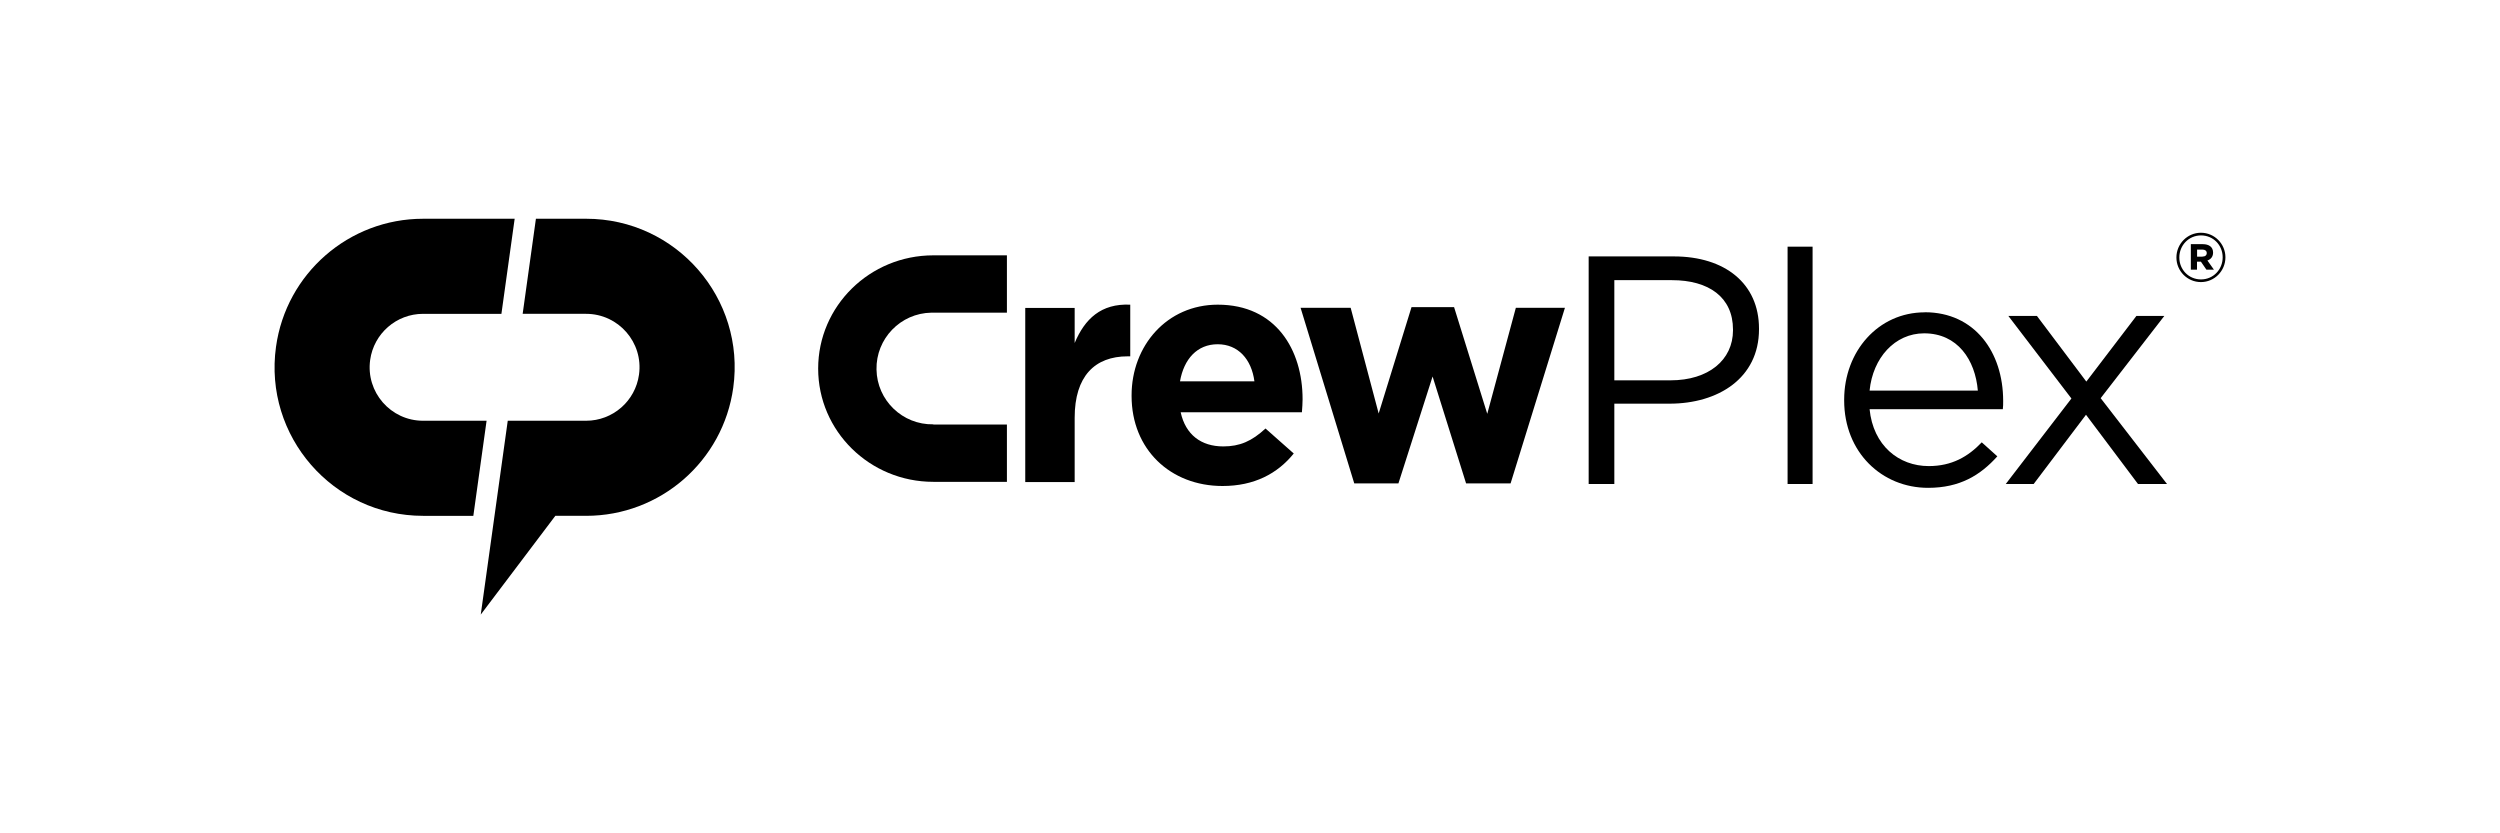
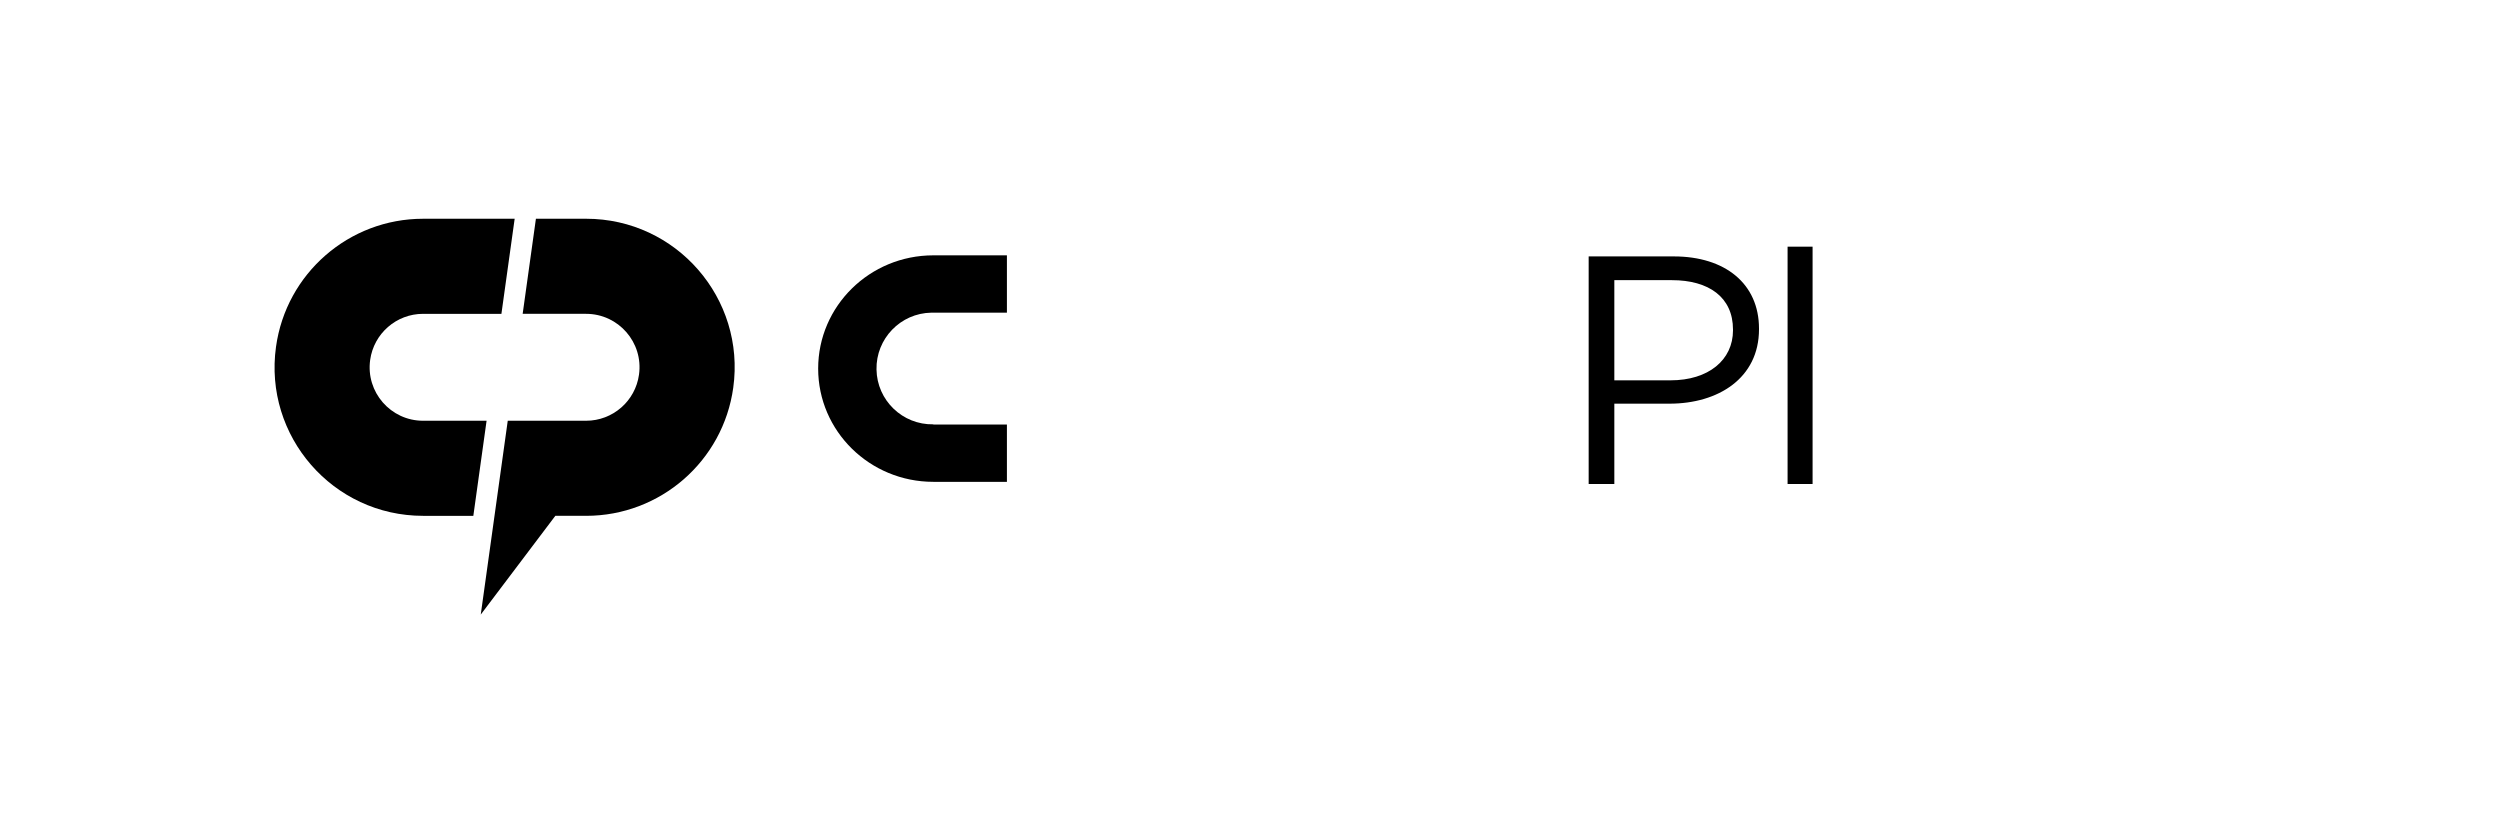
<svg xmlns="http://www.w3.org/2000/svg" id="a" width="300" height="100" viewBox="0 0 300 100">
  <path d="M58.39,50.49h-7.62c-3.89,0-6.89-3.44-6.35-7.3,.44-3.17,3.15-5.53,6.35-5.53h9.4l1.59-11.41h-10.99c-8.89,0-16.43,6.56-17.65,15.37-1.49,10.72,6.83,20.28,17.65,20.28h6.03l1.59-11.41Z" />
-   <path d="M123.03,57.85h5.93v-7.72c0-4.99,2.42-7.37,6.36-7.37h.31v-6.2c-3.51-.16-5.46,1.72-6.67,4.6v-4.21h-5.93v20.91Zm23.68,.47c3.79,0,6.59-1.48,8.54-3.9l-3.39-3c-1.64,1.52-3.08,2.15-5.07,2.15-2.65,0-4.52-1.4-5.11-4.1h14.55c.04-.55,.08-1.09,.08-1.56,0-5.93-3.2-11.35-10.18-11.35-6.09,0-10.34,4.92-10.34,10.88v.08c0,6.39,4.64,10.8,10.92,10.8h0Zm-5.11-12.56c.47-2.69,2.07-4.45,4.52-4.45s4.06,1.79,4.41,4.45h-8.93Zm20.91,12.25h5.3l4.1-12.83,4.02,12.83h5.34l6.52-21.07h-5.89l-3.43,12.72-3.98-12.8h-5.11l-3.94,12.76-3.36-12.68h-6.01l6.44,21.07Z" />
  <path d="M112,50.92c-3.7,.07-6.76-2.88-6.82-6.58-.07-3.7,2.88-6.76,6.58-6.82,.08,0,.16,0,.24,0h8.83v-6.88h-8.83c-7.63,0-13.82,6.08-13.82,13.59s6.19,13.59,13.82,13.59h8.83v-6.88h-8.83Z" />
  <path d="M62.71,37.66h7.62c3.89,0,6.89,3.44,6.35,7.3-.44,3.17-3.15,5.53-6.35,5.53h-9.4l-3.24,23.26,8.95-11.85h3.7c8.89,0,16.43-6.56,17.65-15.37,1.49-10.72-6.83-20.28-17.65-20.28h-6.03l-1.59,11.41Z" />
  <path d="M200.86,30.77h-10.22v27.31h3.08v-9.64h6.63c5.81,0,10.73-3.04,10.73-8.93v-.08c0-5.38-4.06-8.66-10.22-8.66m7.1,8.86c0,3.59-2.96,6.01-7.49,6.01h-6.75v-12.02h6.91c4.41,0,7.33,2.03,7.33,5.93v.08Z" />
  <rect x="214.51" y="29.6" width="3" height="28.48" />
-   <path d="M230.97,37.48c-5.58,0-9.67,4.68-9.67,10.49v.08c0,6.24,4.53,10.49,10.07,10.49,3.82,0,6.28-1.52,8.31-3.78l-1.87-1.68c-1.64,1.72-3.59,2.85-6.36,2.85-3.59,0-6.67-2.46-7.1-6.83h15.99c.03-.32,.05-.65,.04-.98,0-5.89-3.43-10.65-9.4-10.65m-6.63,9.4c.39-3.94,3.04-6.87,6.55-6.87,4.02,0,6.13,3.2,6.44,6.87h-12.99Z" />
-   <polygon points="252.08 47.78 259.72 37.91 256.37 37.91 250.36 45.79 244.43 37.91 241 37.91 248.57 47.82 240.69 58.08 244.04 58.08 250.32 49.77 256.56 58.08 260.04 58.08 252.08 47.78" />
-   <path d="M261.17,30.91v-.02c0-1.61,1.3-2.96,2.94-2.96s2.94,1.34,2.94,2.94v.02c0,1.61-1.3,2.96-2.94,2.96s-2.94-1.34-2.94-2.94m5.55-.02v-.02c0-1.44-1.12-2.62-2.6-2.62s-2.6,1.2-2.6,2.64v.02c0,1.44,1.12,2.62,2.6,2.62s2.6-1.2,2.6-2.64m-3.82-1.59h1.44c.71,0,1.23,.32,1.23,1.01,0,.49-.27,.81-.68,.95l.78,1.1h-.9l-.66-.96h-.47v.96h-.74v-3.06Zm1.39,1.49c.34,0,.52-.17,.52-.42,0-.27-.2-.42-.52-.42h-.64v.85h.64Z" />
</svg>